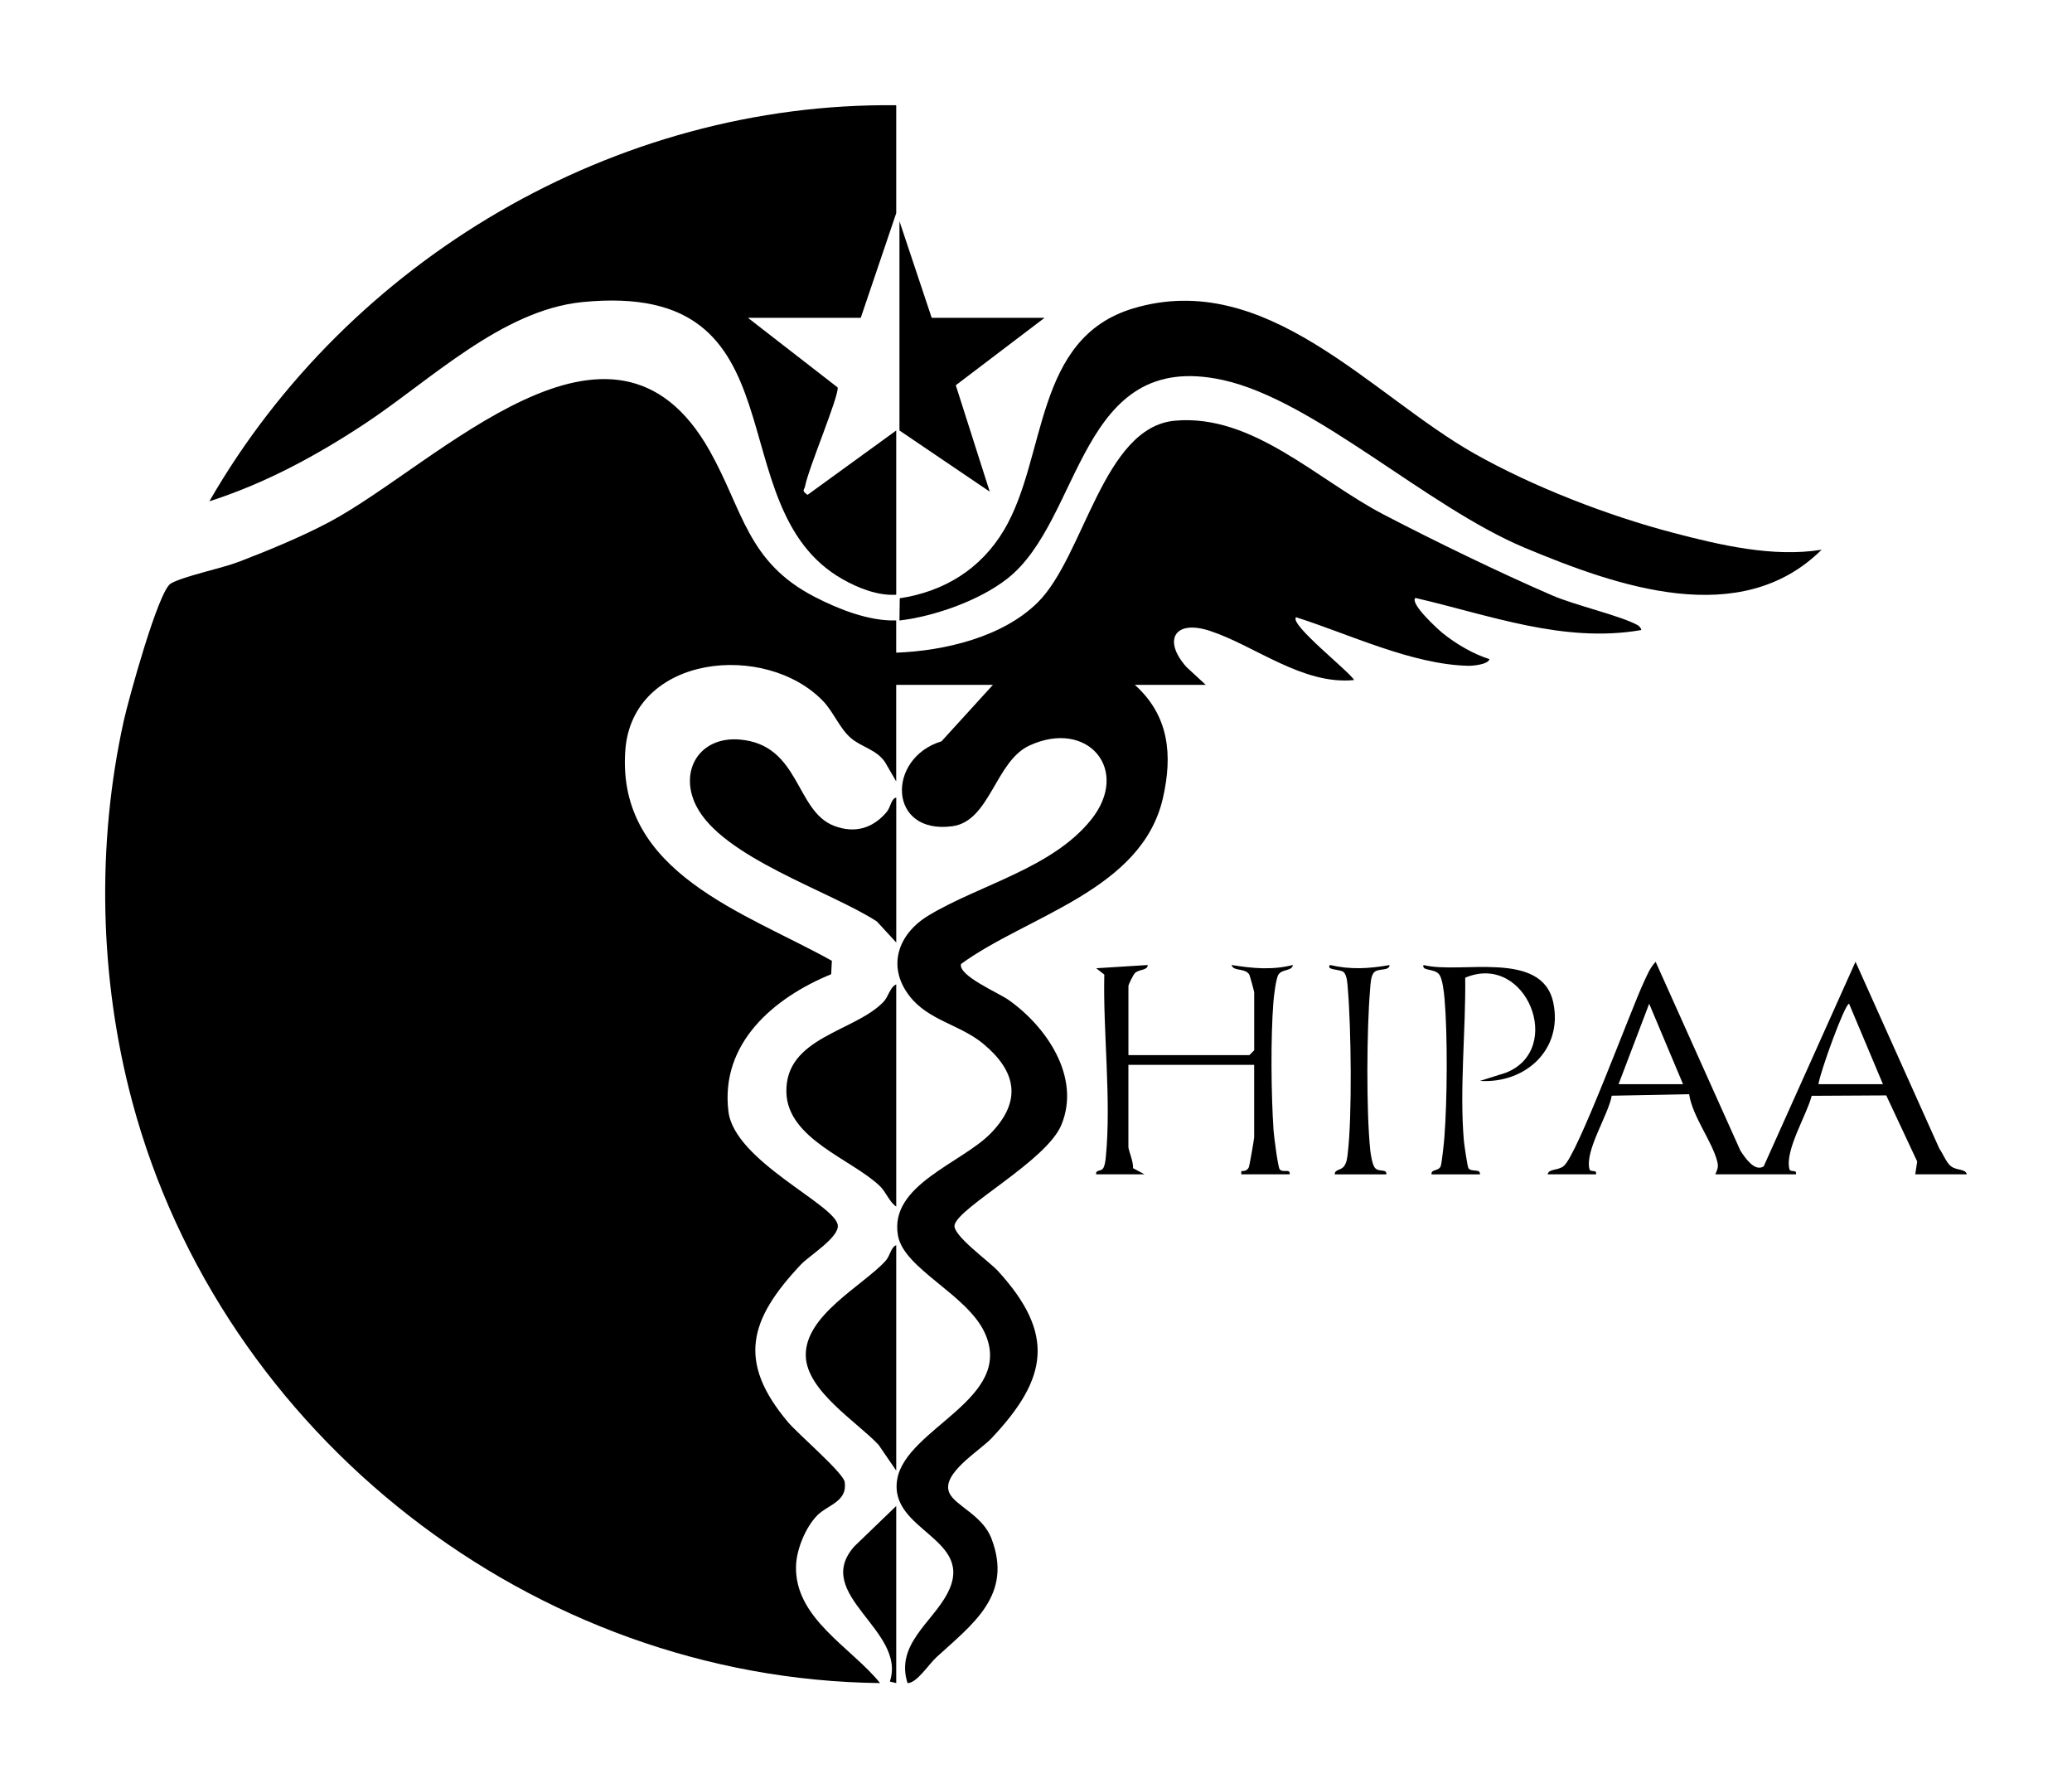
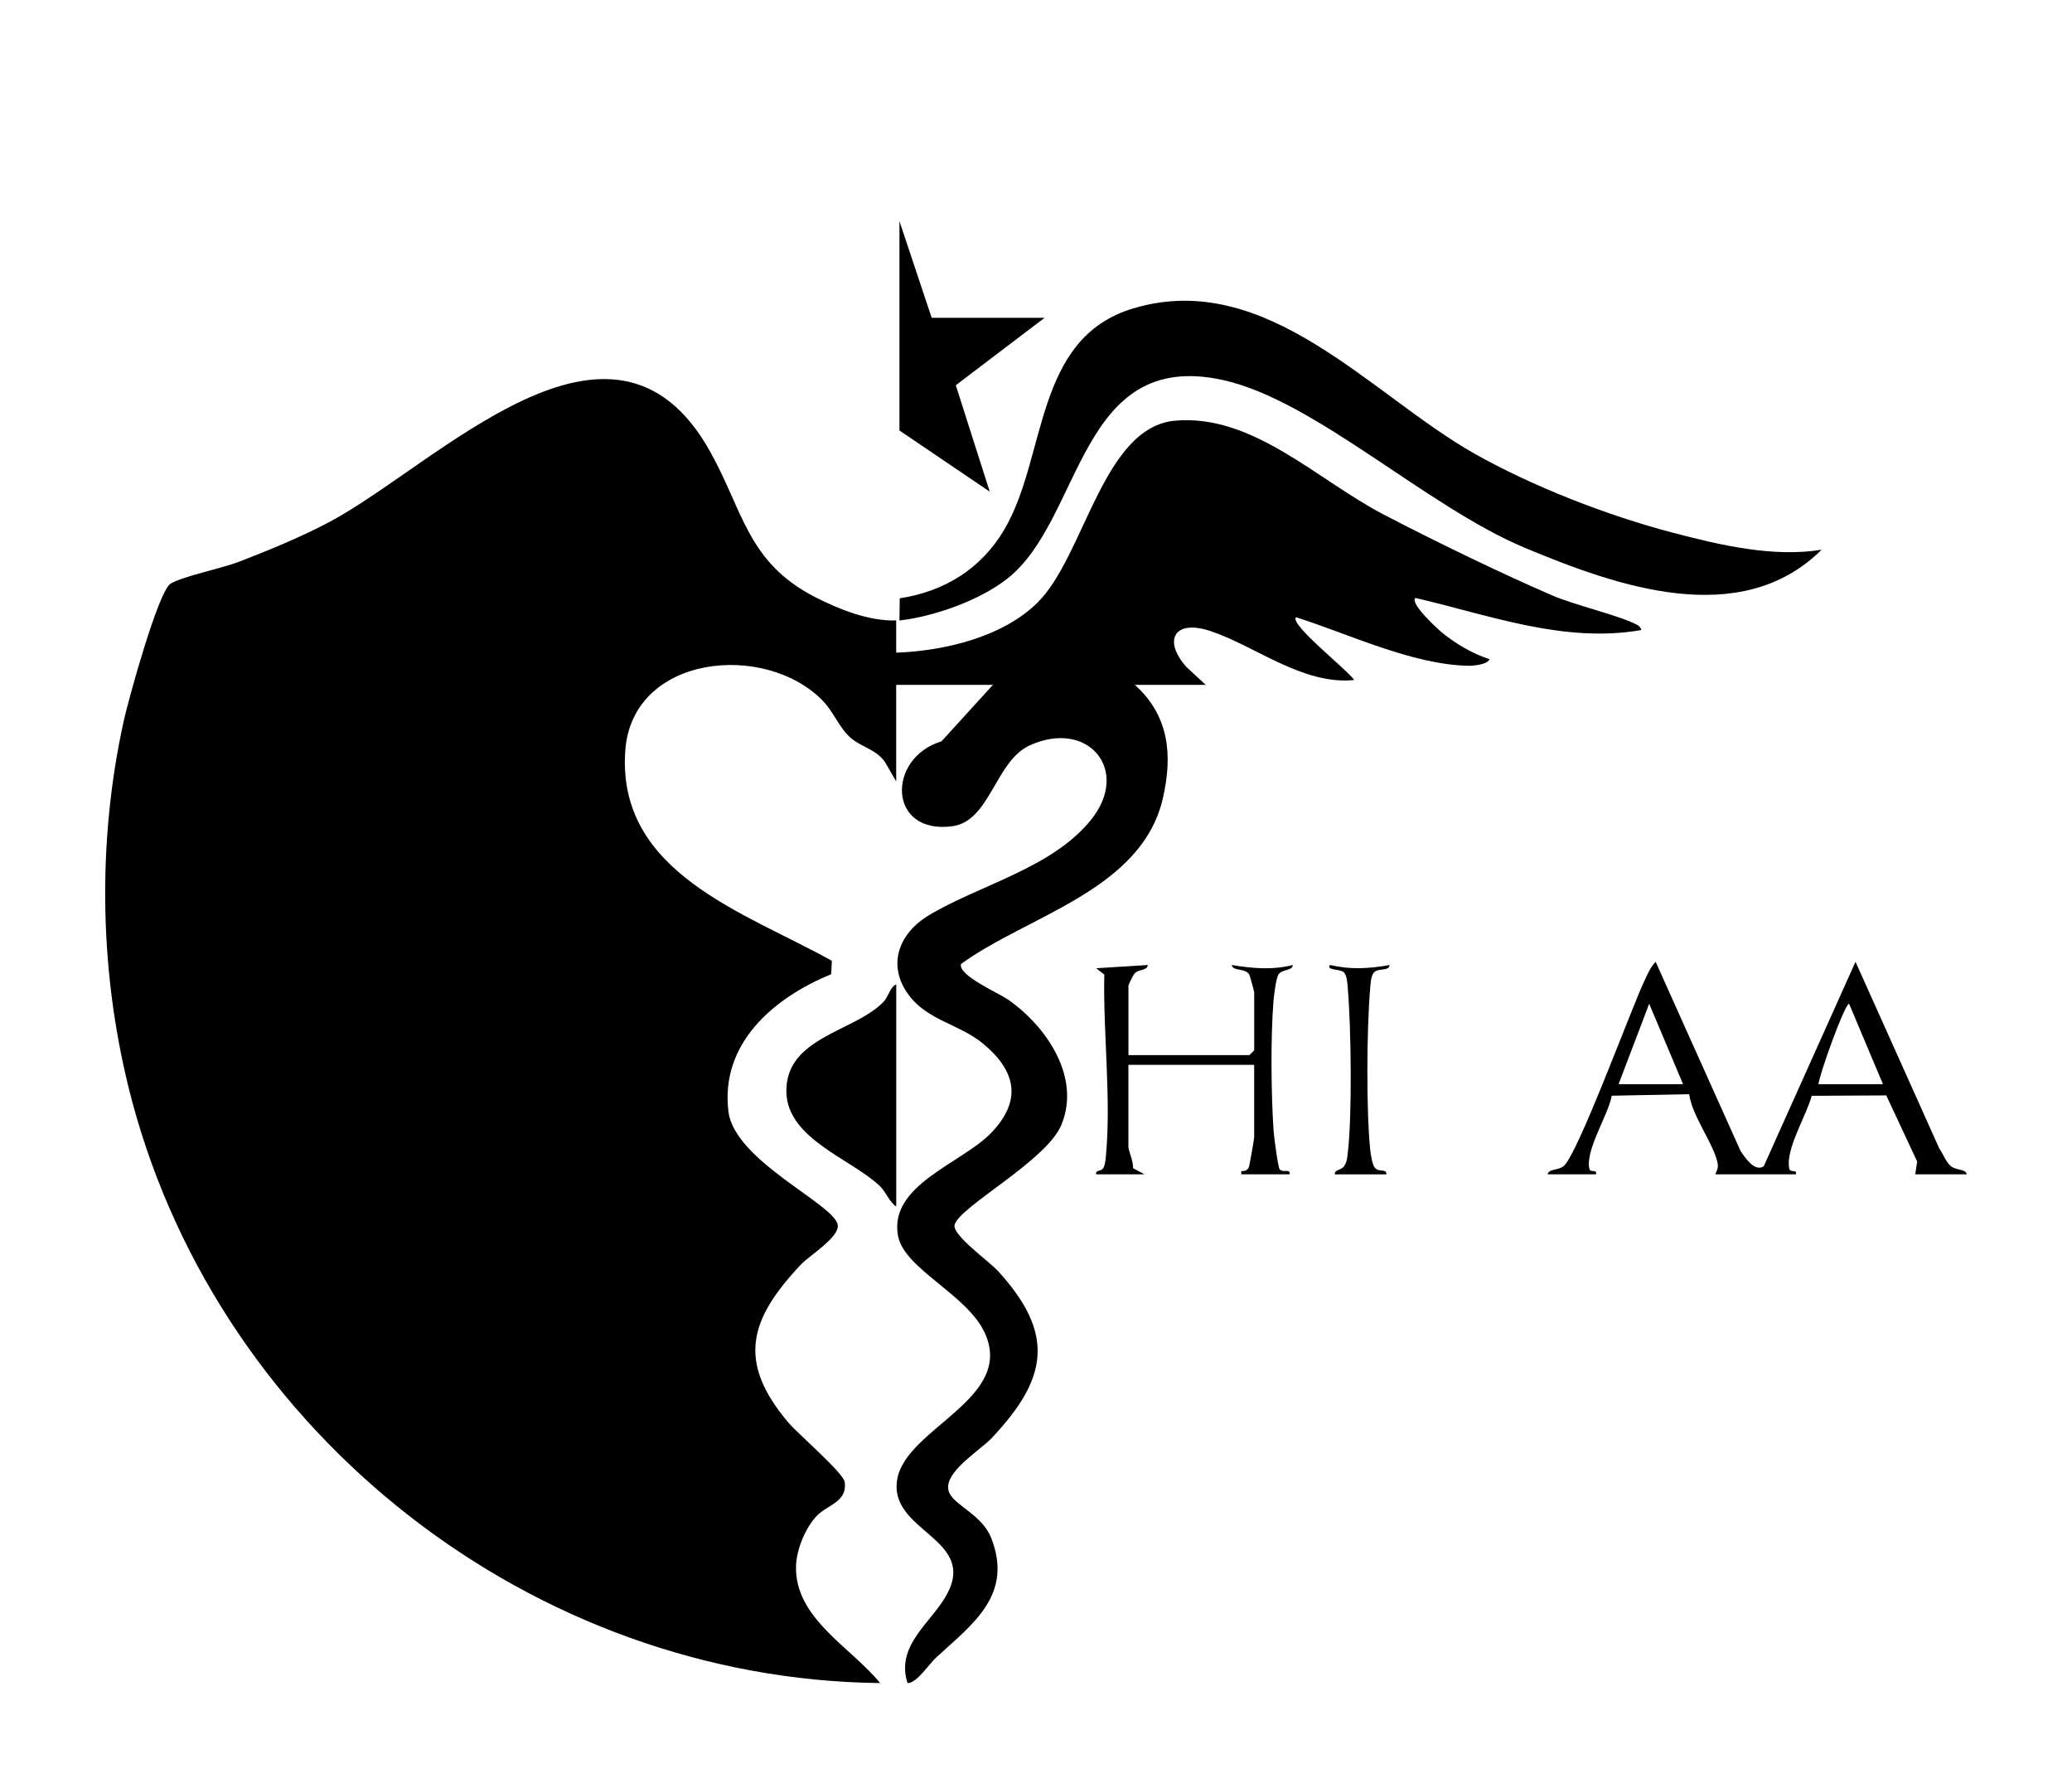
<svg xmlns="http://www.w3.org/2000/svg" width="197" height="170" viewBox="0 0 197 170" fill="none">
  <path d="M85.211 74.29L84.145 72.448C83.338 71.258 81.913 71.022 80.909 70.169C79.849 69.268 79.241 67.68 78.28 66.671C72.835 60.968 60.087 62.185 59.449 71.371C58.635 83.008 70.873 86.745 79.091 91.335L79.026 92.611C73.581 94.837 68.45 99.182 69.26 105.676C69.847 110.38 79.367 114.482 79.653 116.454C79.821 117.613 76.959 119.354 76.158 120.201C71.232 125.419 70.053 129.424 74.936 135.21C75.863 136.307 80.187 140.008 80.313 140.885C80.586 142.765 78.688 143.047 77.687 144.071C76.594 145.193 75.743 147.257 75.685 148.824C75.507 153.84 80.939 156.597 83.675 159.997C50.663 159.626 21.071 136.467 12.571 104.723C9.445 93.04 9.156 80.276 11.779 68.468C12.209 66.539 15.052 56.151 16.238 55.47C17.475 54.762 21.071 54.038 22.742 53.394C25.546 52.315 28.607 51.055 31.258 49.654C41.582 44.184 58.23 26.406 67.479 42.859C70.673 48.538 71.029 53.431 77.478 56.752C79.738 57.914 82.631 59.064 85.208 58.981V62.044C89.78 61.875 95.323 60.578 98.665 57.267C103.108 52.858 104.856 40.608 111.713 39.992C119.111 39.327 125.219 45.621 131.597 48.936C136.48 51.475 142.505 54.403 147.542 56.586C149.759 57.549 154.089 58.527 155.723 59.438C155.87 59.521 156.116 59.833 156.027 59.898C148.656 61.17 141.605 58.466 134.567 56.841C134.033 57.374 136.68 59.797 137.177 60.198C138.424 61.204 140.079 62.182 141.615 62.657C141.486 63.175 140.018 63.298 139.625 63.292C134.26 63.182 128.275 60.278 123.226 58.677C122.541 59.331 128.357 63.881 128.741 64.647C123.855 65.138 119.295 61.367 115.03 59.971C111.615 58.855 110.561 60.91 112.809 63.412L114.64 65.104H107.896C111.157 68.029 111.507 71.77 110.564 75.879C108.559 84.63 97.71 87.028 91.371 91.639C91.085 92.743 94.884 94.356 95.858 95.033C99.466 97.551 102.81 102.389 100.906 106.949C99.478 110.364 91.221 114.697 90.76 116.438C90.508 117.392 94.043 119.909 94.872 120.811C100.372 126.821 99.626 131.064 94.258 136.737C93.131 137.929 89.427 140.116 90.266 141.928C90.828 143.148 93.395 144.022 94.252 146.227C96.358 151.648 92.431 154.419 89.034 157.541C88.288 158.225 87.167 160.006 86.286 160C85.122 156.357 88.589 154.266 90.054 151.519C92.888 146.196 84.434 145.592 85.309 140.609C86.166 135.731 96.549 132.962 93.61 126.664C91.912 123.028 85.966 120.627 85.383 117.484C84.48 112.621 91.472 110.594 94.267 107.666C97.181 104.612 96.613 101.828 93.493 99.231C91.264 97.379 88.251 97.026 86.439 94.641C84.302 91.832 85.404 88.757 88.303 87.015C93.149 84.102 100.022 82.545 103.732 77.933C107.537 73.205 103.437 68.317 97.882 70.869C94.626 72.365 94.135 78.062 90.548 78.543C84.409 79.371 84.274 72.061 89.513 70.473L94.405 65.104H85.208V74.287L85.211 74.29Z" fill="black" />
-   <path d="M85.211 20.261L81.839 30.211H71.109L79.64 36.831C79.794 37.609 76.849 44.554 76.548 46.21C76.477 46.606 76.155 46.609 76.781 47.041L85.211 40.924V56.537C83.463 56.645 81.606 55.912 80.101 55.056C67.992 48.185 76.8 26.577 55.355 28.718C47.712 29.481 40.864 36.193 34.722 40.256C30.112 43.303 25.199 45.962 19.907 47.654C33.112 24.698 58.481 9.701 85.211 10.005V20.261Z" fill="black" />
  <path d="M173.199 52.254C165.47 59.913 153.696 55.715 145.005 52.088C135.608 48.166 124.986 38.026 116.24 36.119C102.522 33.127 102.958 49.368 95.781 55.001C93.131 57.083 88.865 58.589 85.518 58.987L85.546 56.874C89.79 56.231 93.26 54.081 95.456 50.392C99.577 43.472 98.241 32.152 107.761 29.312C120.431 25.532 130.335 37.554 140.187 43.123C145.751 46.265 152.839 49.01 159.027 50.635C163.501 51.809 168.587 53.014 173.196 52.257L173.199 52.254Z" fill="black" />
-   <path d="M85.211 89.594L83.374 87.601C78.986 84.734 68.646 81.508 66.189 76.596C64.519 73.257 66.527 69.976 70.341 70.304C76.078 70.795 75.608 77.099 79.299 78.507C81.243 79.249 82.966 78.767 84.296 77.197C84.707 76.713 84.698 75.94 85.214 75.817V89.594H85.211Z" fill="black" />
  <path d="M147.142 111.634C147.277 111.079 148.094 111.3 148.662 110.855C149.977 109.819 155.01 96.11 156.288 93.368C156.601 92.697 156.889 91.976 157.415 91.434L165.479 109.398C165.906 110.03 166.812 111.431 167.687 110.879L176.417 91.427L184.387 109.19C184.728 109.662 185.044 110.512 185.48 110.855C186.045 111.303 186.865 111.079 187 111.634H182.096L182.28 110.413L179.338 104.131L172.25 104.171C171.784 105.992 169.683 109.352 170.131 111.131C170.22 111.49 170.878 111.128 170.752 111.634H163.087C163.286 111.162 163.409 110.953 163.271 110.413C162.798 108.518 160.903 106.121 160.599 104.017L153.241 104.161C152.913 106.007 150.686 109.362 151.119 111.131C151.208 111.49 151.872 111.128 151.743 111.634H147.142ZM160.019 103.064L156.8 95.417L153.889 103.064H160.022H160.019ZM179.025 103.064L175.806 95.417C175.395 95.423 173.009 102.033 172.895 103.064H179.028H179.025Z" fill="black" />
-   <path d="M85.211 114.697C84.551 114.265 84.253 113.323 83.645 112.741C80.995 110.205 74.874 108.285 74.767 103.836C74.644 98.593 81.225 98.103 83.983 95.257C84.48 94.745 84.615 93.838 85.211 93.577V114.7V114.697Z" fill="black" />
+   <path d="M85.211 114.697C84.551 114.265 84.253 113.323 83.645 112.741C80.995 110.205 74.874 108.285 74.767 103.836C74.644 98.593 81.225 98.103 83.983 95.257C84.48 94.745 84.615 93.838 85.211 93.577V114.7Z" fill="black" />
  <path d="M88.583 30.211H99.316L90.874 36.622L94.101 46.738L85.518 40.924V21.027L88.583 30.211Z" fill="black" />
-   <path d="M85.211 139.797L83.528 137.344C81.455 135.148 76.72 132.236 76.612 128.918C76.486 125.076 81.956 122.261 84.154 119.912C84.661 119.373 84.664 118.6 85.211 118.367V139.797Z" fill="black" />
  <path d="M104.22 111.634C104.146 111.137 104.73 111.438 104.938 110.962C105.074 110.653 105.107 110.291 105.141 109.953C105.669 104.545 104.868 98.118 104.994 92.645L104.223 92.044L109.124 91.737C109.106 92.274 108.301 92.117 107.905 92.504C107.755 92.651 107.288 93.592 107.288 93.724V100.304H118.785L119.246 99.844V94.334C119.246 94.248 118.834 92.746 118.782 92.654C118.395 91.983 117.247 92.375 117.099 91.734C119.08 92.056 120.947 92.237 122.922 91.734C122.857 92.332 121.893 92.096 121.546 92.654C121.316 93.022 121.116 94.684 121.073 95.242C120.803 98.658 120.855 104.051 121.089 107.494C121.125 108.052 121.506 110.941 121.663 111.146C121.967 111.545 122.698 111.036 122.618 111.631H118.018V111.327C118.325 111.339 118.601 111.266 118.736 110.959C118.801 110.815 119.243 108.273 119.243 108.111V101.224H107.285V109.031C107.285 109.349 107.791 110.481 107.721 111.045L108.817 111.634H104.217H104.22Z" fill="black" />
-   <path d="M136.105 111.634C136.05 111.106 136.799 111.379 136.987 110.83C137.088 110.533 137.291 108.62 137.328 108.111C137.601 104.566 137.644 98.458 137.343 94.941C137.294 94.359 137.156 93.102 136.861 92.669C136.422 92.022 135.141 92.344 135.344 91.734C138.796 92.642 146.626 90.229 147.686 95.328C148.61 99.783 145.02 103.024 140.709 102.754L143.153 101.984C148.807 99.792 145.125 90.483 139.308 92.942C139.37 97.916 138.759 103.502 139.179 108.417C139.213 108.825 139.526 110.922 139.612 111.048C139.901 111.462 140.77 111.054 140.709 111.637H136.108L136.105 111.634Z" fill="black" />
  <path d="M126.908 111.634C126.883 111.152 127.501 111.281 127.805 110.846C128.053 110.487 128.09 110.07 128.139 109.65C128.569 106.087 128.462 97.698 128.149 94.022C128.109 93.558 128.09 92.743 127.759 92.421C127.427 92.099 126.039 92.252 126.453 91.734C128.403 92.194 130.172 92.084 132.119 91.74C132.076 92.341 131.075 92.016 130.658 92.421C130.326 92.743 130.307 93.558 130.268 94.022C129.942 97.824 129.893 105.587 130.28 109.34C130.323 109.766 130.483 110.757 130.734 111.03C131.124 111.459 131.858 111.073 131.812 111.637H126.908V111.634Z" fill="black" />
-   <path d="M85.211 160L84.603 159.853C86.24 154.974 77.147 151.586 81.234 146.996L85.211 143.163V160Z" fill="black" />
</svg>